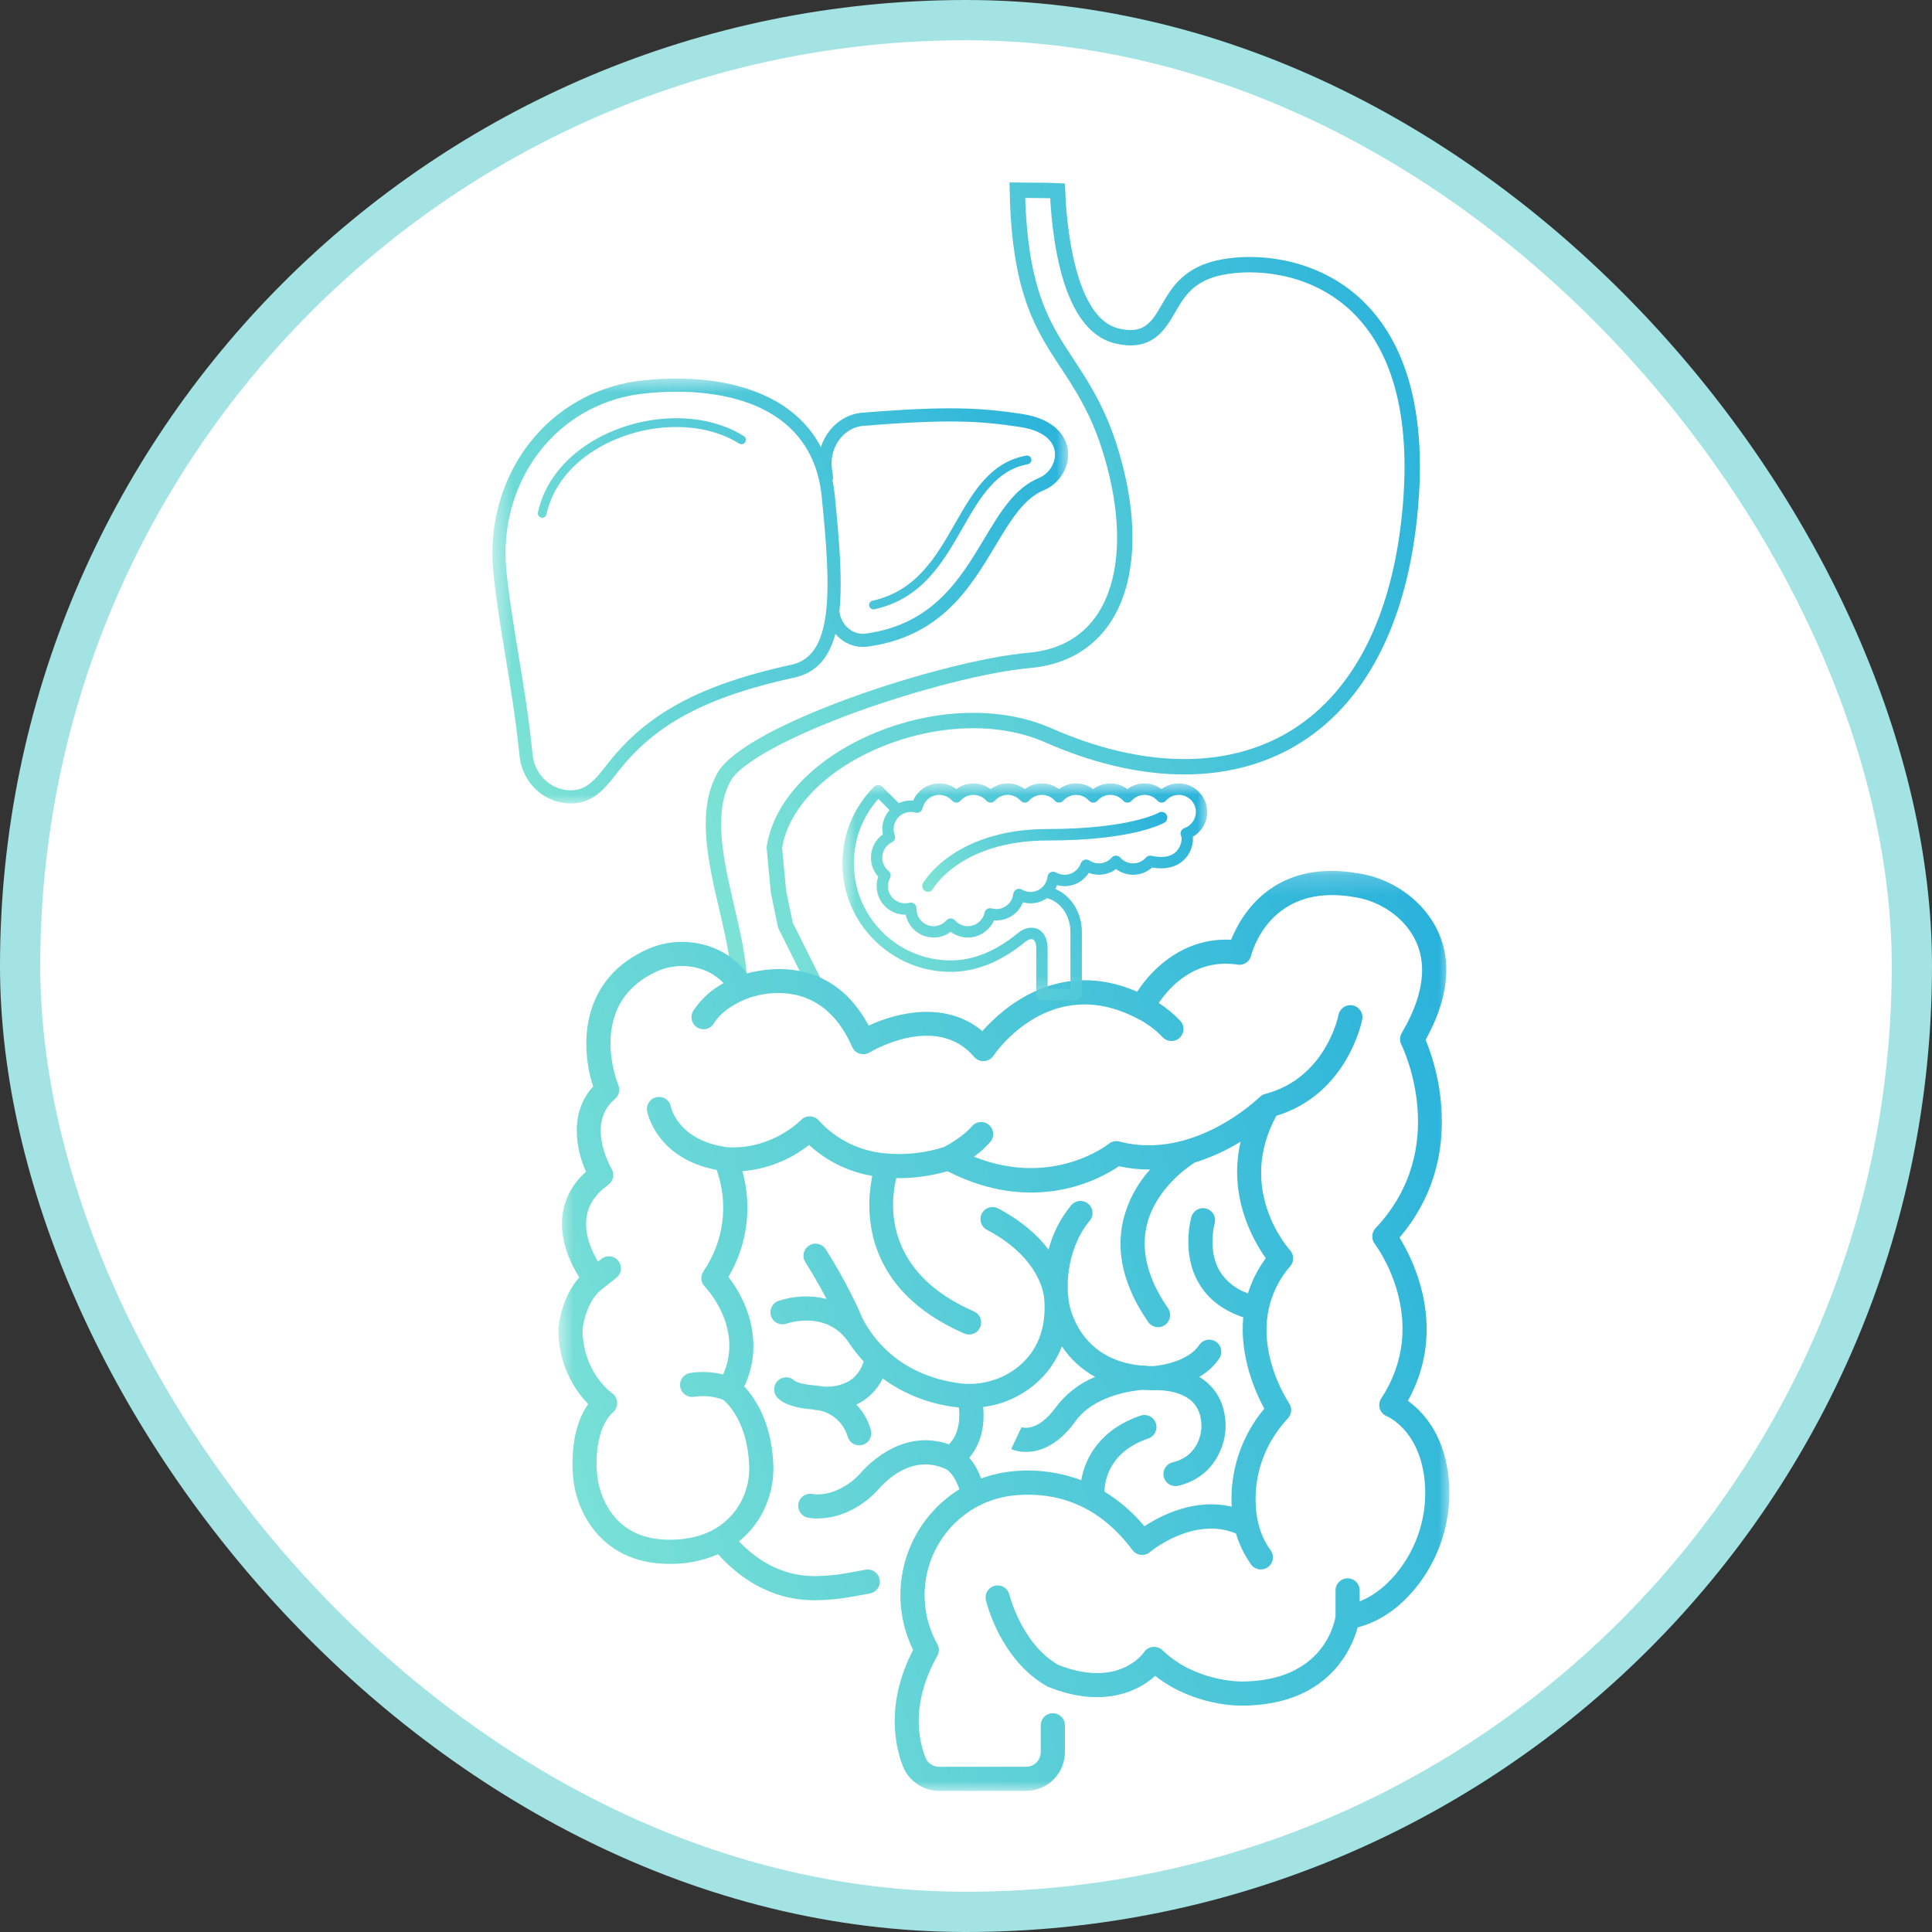
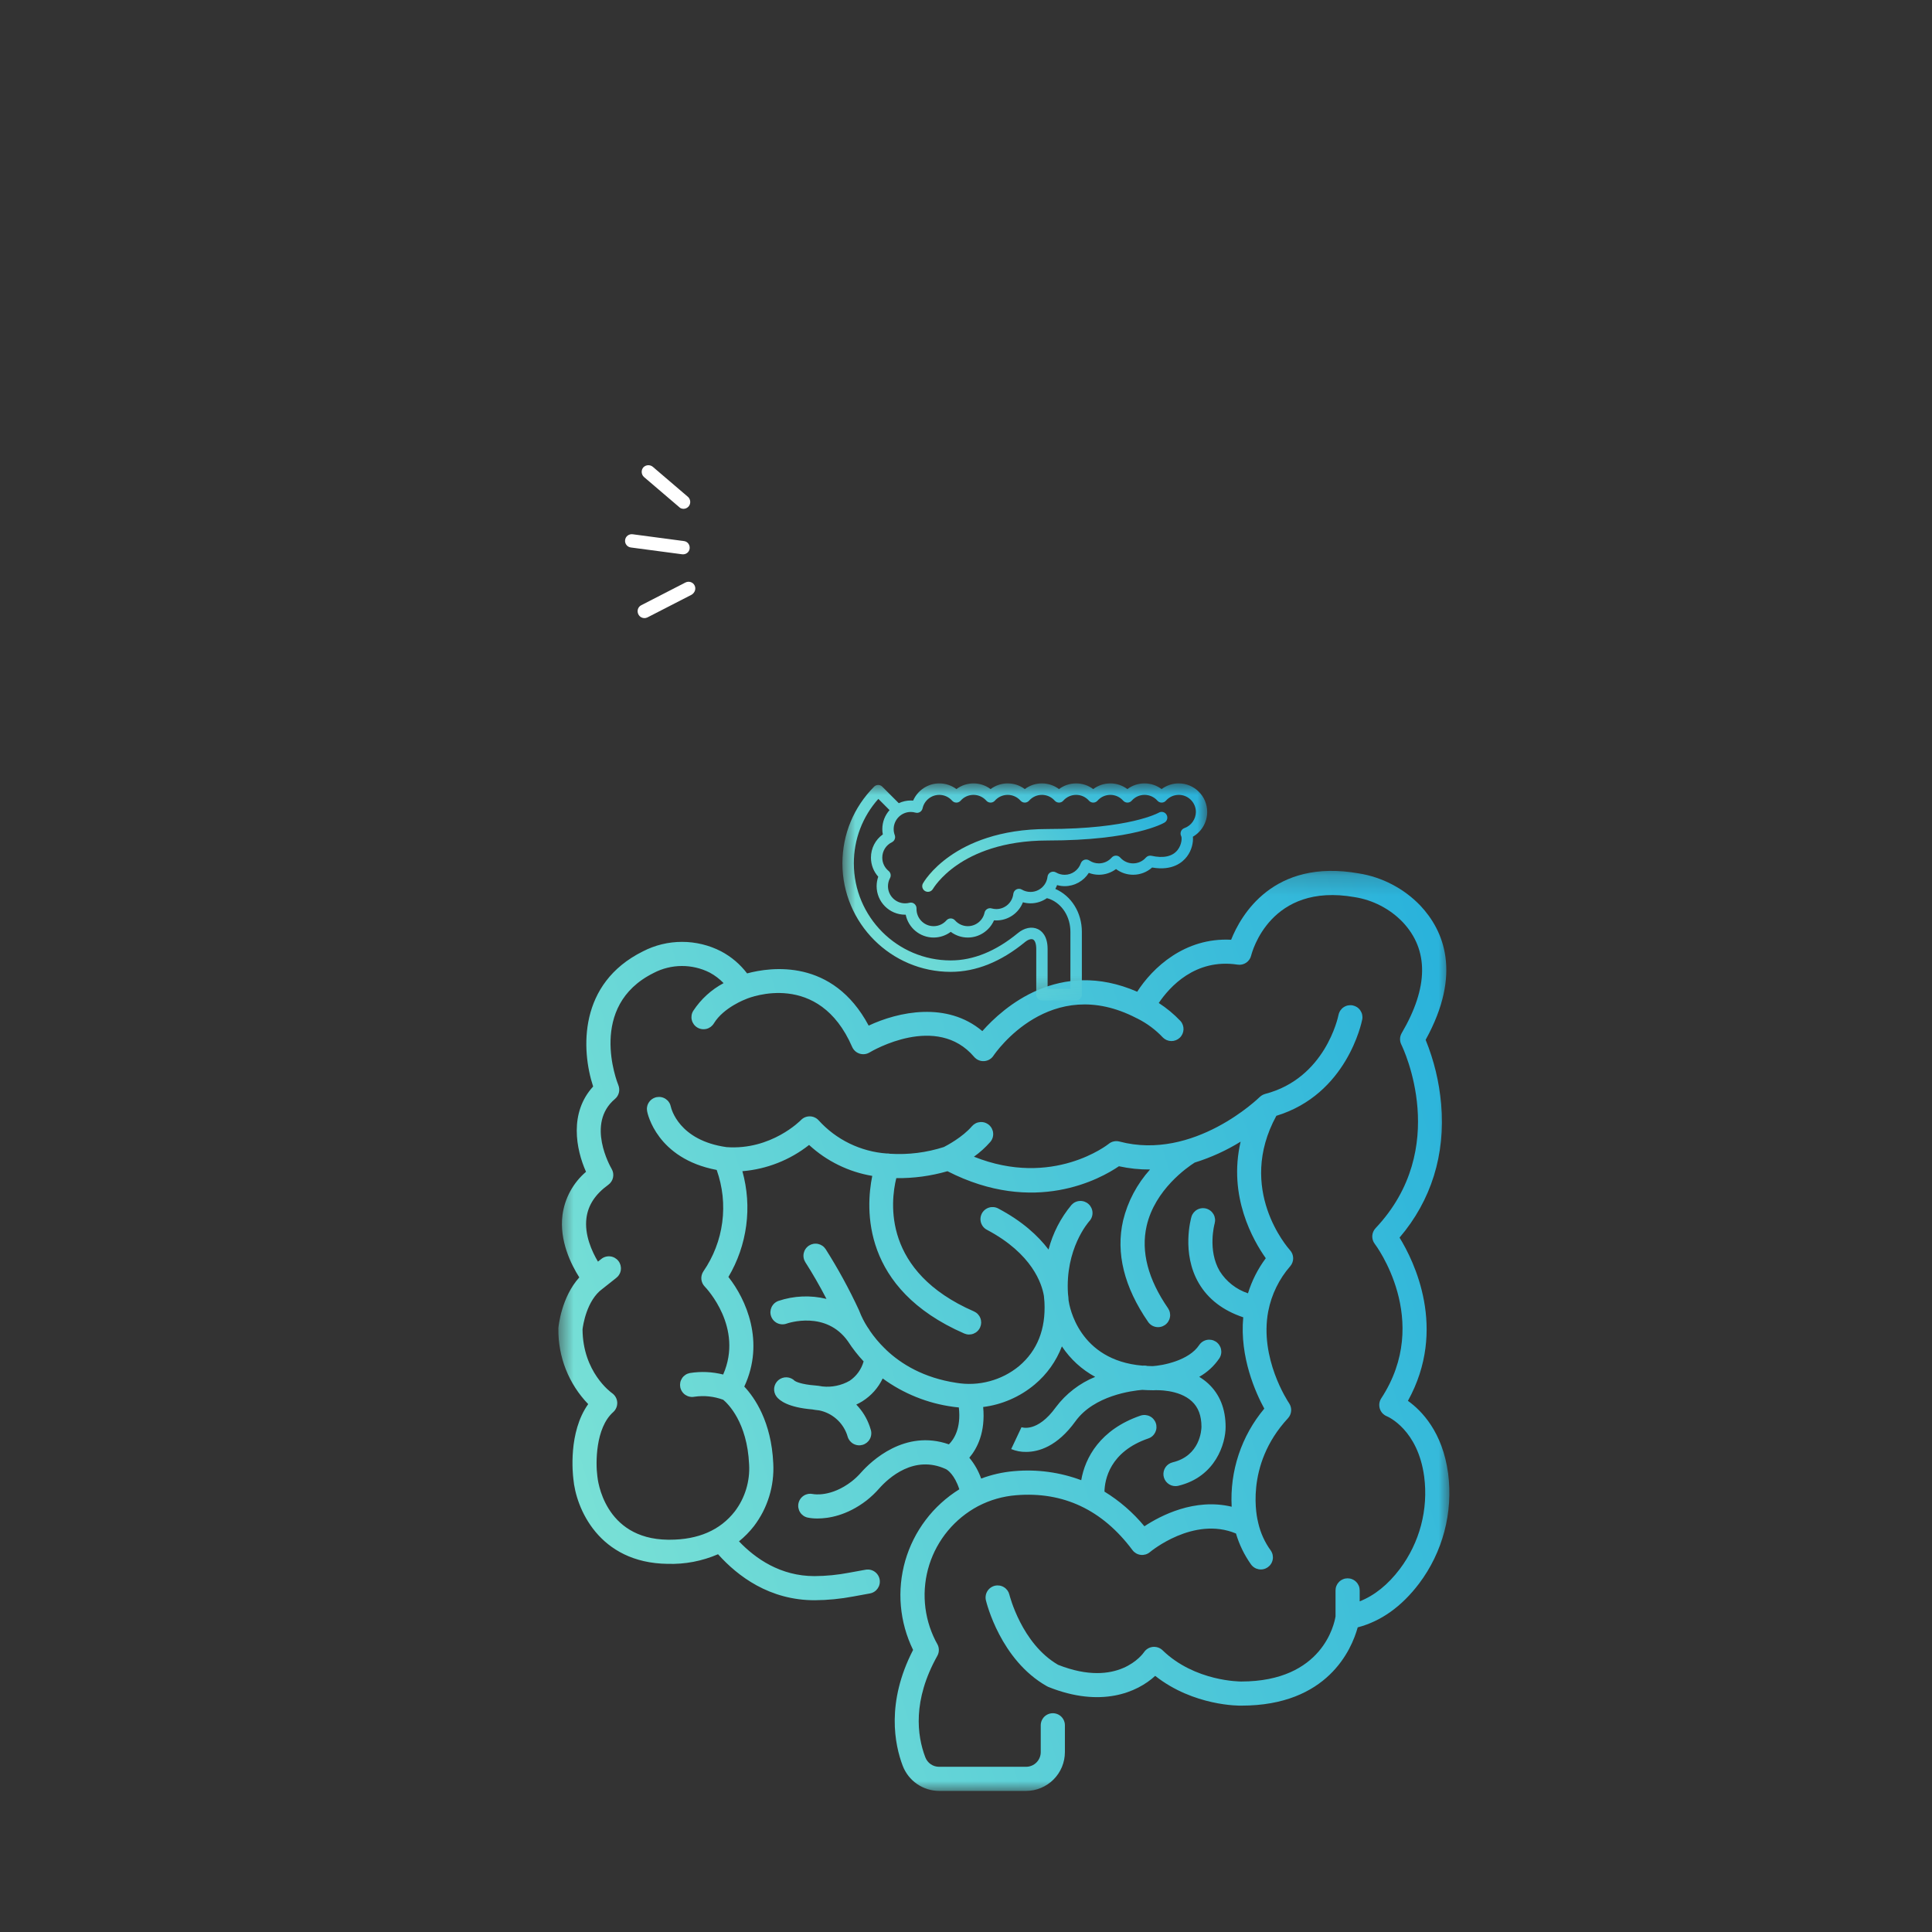
<svg xmlns="http://www.w3.org/2000/svg" width="96" height="96" viewBox="0 0 96 96" fill="none">
  <rect x="0" y="0" width="96" height="96" fill="#333333" stroke="none" />
-   <rect x="1" y="1" width="94" height="94" rx="47" fill="white" stroke="#A3E3E3" stroke-width="2" />
-   <path d="M36.5 23L47 28L46 30L36 31.5L36.5 23Z" fill="white" />
  <path d="M33.817 25.249C33.951 25.314 34.111 25.285 34.219 25.163C34.335 25.025 34.321 24.814 34.187 24.691L32.437 23.195C32.299 23.079 32.088 23.093 31.964 23.227C31.848 23.365 31.862 23.576 31.996 23.7L33.746 25.195C33.774 25.218 33.794 25.238 33.817 25.249Z" fill="white" />
  <path d="M34.268 27.258C34.29 27.073 34.167 26.907 33.983 26.885L31.435 26.547C31.251 26.525 31.084 26.648 31.062 26.832C31.041 26.977 31.12 27.113 31.246 27.174C31.277 27.189 31.313 27.197 31.348 27.204L33.896 27.542C34.08 27.564 34.247 27.442 34.268 27.258Z" fill="white" />
  <path d="M34.513 29.089C34.429 28.922 34.225 28.861 34.058 28.945L31.864 30.073C31.697 30.156 31.637 30.36 31.72 30.527C31.756 30.593 31.808 30.648 31.871 30.678C31.965 30.724 32.07 30.727 32.171 30.679L34.365 29.552C34.532 29.448 34.596 29.256 34.513 29.089Z" fill="white" />
  <mask id="mask0_13858_5377" style="mask-type:luminance" maskUnits="userSpaceOnUse" x="24" y="18" width="30" height="22">
-     <path d="M24.465 18.664H53.11V39.99H24.465V18.664Z" fill="white" />
-   </mask>
+     </mask>
  <g mask="url(#mask0_13858_5377)">
-     <path d="M41.391 23.689C41.398 23.749 41.389 23.806 41.366 23.858C41.414 24.091 41.45 24.334 41.476 24.587H41.477V24.587C41.477 24.595 41.478 24.603 41.479 24.61C41.704 26.845 41.87 28.839 41.709 30.379L41.711 30.392L41.713 30.403C41.759 30.747 41.93 31.04 42.169 31.235C42.403 31.426 42.701 31.524 43.011 31.485L43.019 31.483C46.354 31.03 47.719 28.753 48.895 26.791C49.697 25.452 50.417 24.25 51.618 23.752C51.925 23.625 52.167 23.383 52.303 23.097C52.398 22.898 52.44 22.678 52.415 22.463C52.391 22.25 52.3 22.039 52.13 21.853C51.863 21.561 51.4 21.324 50.691 21.218C49.729 21.074 48.863 20.969 47.699 20.948C46.529 20.925 45.04 20.985 42.828 21.167C42.616 21.194 42.419 21.263 42.242 21.365C42.051 21.475 41.882 21.623 41.743 21.796C41.584 21.995 41.464 22.231 41.393 22.49L41.392 22.489V22.49C41.324 22.739 41.303 23.008 41.339 23.285C41.342 23.306 41.349 23.362 41.364 23.477L41.365 23.486C41.383 23.629 41.389 23.671 41.391 23.689ZM40.791 22.214C40.888 21.91 41.039 21.629 41.234 21.386C41.423 21.149 41.654 20.947 41.917 20.796C42.169 20.651 42.451 20.553 42.755 20.515L42.767 20.514C44.992 20.331 46.504 20.271 47.709 20.294C48.922 20.317 49.808 20.423 50.785 20.57C51.658 20.701 52.248 21.015 52.611 21.412C52.882 21.708 53.026 22.046 53.065 22.388C53.104 22.728 53.04 23.07 52.895 23.376C52.692 23.804 52.328 24.166 51.869 24.357C50.866 24.773 50.198 25.886 49.456 27.126C48.204 29.214 46.752 31.636 43.106 32.131L43.094 32.133C42.599 32.196 42.126 32.043 41.757 31.743C41.668 31.67 41.585 31.588 41.51 31.499C41.197 32.659 40.576 33.429 39.468 33.67C36.99 34.208 35.186 34.869 33.794 35.67C32.414 36.464 31.434 37.399 30.596 38.49L30.596 38.491L30.596 38.491C30.354 38.807 30.098 39.126 29.787 39.386C29.456 39.662 29.073 39.862 28.6 39.91H28.599C27.902 39.981 27.24 39.751 26.736 39.323C26.235 38.898 25.888 38.276 25.815 37.557C25.631 35.737 25.363 34.111 25.107 32.563C24.874 31.153 24.652 29.807 24.512 28.424C24.496 28.262 24.484 28.1 24.477 27.939C24.469 27.769 24.465 27.614 24.465 27.472C24.464 27.455 24.465 27.439 24.467 27.422C24.487 25.213 25.273 23.173 26.622 21.639C27.942 20.137 29.8 19.118 32.002 18.895V18.894H32.003C32.008 18.893 32.013 18.893 32.019 18.893C34.214 18.672 36.432 18.879 38.172 19.735C39.286 20.283 40.201 21.09 40.791 22.214ZM29.369 38.884C29.628 38.668 29.858 38.38 30.08 38.092L30.08 38.092C30.968 36.936 32.007 35.945 33.47 35.103C34.922 34.268 36.786 33.581 39.33 33.029C40.38 32.802 40.864 31.874 41.038 30.48C41.226 28.975 41.059 26.954 40.829 24.676C40.828 24.671 40.827 24.666 40.827 24.662V24.661H40.827L40.827 24.657V24.656C40.606 22.479 39.471 21.102 37.886 20.321C36.264 19.523 34.17 19.334 32.082 19.544L32.072 19.544L32.071 19.545V19.544H32.07L32.068 19.545C30.04 19.75 28.329 20.689 27.113 22.072C25.863 23.494 25.135 25.387 25.119 27.44C25.12 27.447 25.12 27.455 25.12 27.462C25.12 27.625 25.123 27.775 25.129 27.91C25.137 28.06 25.147 28.21 25.162 28.359C25.3 29.716 25.52 31.055 25.752 32.459C26.007 34.006 26.276 35.631 26.462 37.466C26.465 37.483 26.467 37.499 26.468 37.516C26.527 38.048 26.786 38.508 27.158 38.824C27.526 39.136 28.005 39.306 28.512 39.262C28.527 39.259 28.542 39.257 28.558 39.257C28.873 39.22 29.137 39.078 29.369 38.884ZM50.995 22.638C51.113 22.616 51.226 22.695 51.247 22.814C51.269 22.932 51.19 23.046 51.072 23.067C49.48 23.357 48.68 24.754 47.833 26.233C46.855 27.942 45.817 29.755 43.45 30.275C43.333 30.3 43.217 30.225 43.191 30.108C43.166 29.989 43.241 29.873 43.358 29.848C45.535 29.37 46.523 27.644 47.454 26.016C48.353 24.447 49.201 22.965 50.995 22.638ZM27.156 25.555C27.131 25.673 27.016 25.748 26.897 25.723C26.78 25.698 26.705 25.583 26.73 25.464C26.851 24.9 27.07 24.378 27.365 23.905C28.113 22.708 29.353 21.813 30.755 21.295C32.152 20.779 33.715 20.636 35.115 20.937C35.777 21.08 36.404 21.321 36.96 21.669C37.062 21.733 37.094 21.868 37.03 21.97C36.966 22.072 36.831 22.104 36.73 22.04C36.216 21.719 35.638 21.496 35.025 21.364C33.704 21.081 32.228 21.217 30.905 21.706C29.589 22.192 28.429 23.025 27.736 24.135C27.466 24.568 27.266 25.042 27.156 25.555Z" fill="url(#paint0_linear_13858_5377)" />
-   </g>
+     </g>
  <mask id="mask1_13858_5377" style="mask-type:luminance" maskUnits="userSpaceOnUse" x="29" y="8" width="45" height="44">
    <path d="M29.067 8L73.847 8V51.718H29.067V8Z" fill="white" />
  </mask>
  <g mask="url(#mask1_13858_5377)">
-     <path d="M50.55 9.45C51.662 9.453 52.245 9.467 52.549 9.483C52.556 9.664 52.567 9.909 52.588 10.199C52.633 10.831 52.721 11.683 52.893 12.56C53.064 13.432 53.322 14.349 53.718 15.1C54.11 15.844 54.673 16.487 55.478 16.689C56.207 16.87 56.753 16.785 57.188 16.463C57.583 16.17 57.84 15.706 58.073 15.306C58.321 14.88 58.573 14.46 58.964 14.101C59.347 13.748 59.881 13.438 60.707 13.278C62.408 12.949 65.036 13.182 67.081 14.894C69.107 16.59 70.645 19.812 70.039 25.64C69.434 31.467 67.118 35.13 63.925 36.873C60.724 38.62 56.538 38.497 52.078 36.532H52.077C49.502 35.405 46.309 35.67 43.682 36.743C41.07 37.81 38.884 39.735 38.485 42.058L38.477 42.106L38.481 42.157L38.68 44.29L38.682 44.312L38.687 44.332L39.02 45.932L39.03 45.98L39.053 46.024L40.376 48.671H38.06L37.994 48.695L36.732 49.175C36.739 48.974 36.739 48.771 36.727 48.565C36.668 47.492 36.386 46.291 36.109 45.101C35.829 43.895 35.551 42.692 35.472 41.562C35.392 40.433 35.514 39.42 35.994 38.579C36.127 38.347 36.383 38.075 36.77 37.773C37.154 37.476 37.644 37.166 38.22 36.852C39.371 36.226 40.835 35.598 42.401 35.028C45.54 33.888 49.033 33 51.153 32.812C52.306 32.71 53.254 32.322 53.992 31.697C54.728 31.073 55.234 30.231 55.537 29.255C56.102 27.433 55.968 25.111 55.274 22.708L55.128 22.226C54.307 19.642 53.117 18.34 52.218 16.779C51.345 15.265 50.628 13.355 50.55 9.45Z" fill="white" stroke="url(#paint1_linear_13858_5377)" stroke-width="0.764" />
-   </g>
+     </g>
  <mask id="mask2_13858_5377" style="mask-type:luminance" maskUnits="userSpaceOnUse" x="27" y="43" width="46" height="47">
    <path d="M27.663 43.19H72.13V89.001H27.663V43.19Z" fill="white" />
  </mask>
  <g mask="url(#mask2_13858_5377)">
    <path d="M27.746 66.022C27.741 66.368 27.769 66.711 27.832 67.05C27.894 67.39 27.988 67.721 28.115 68.042C28.242 68.363 28.399 68.669 28.586 68.96C28.773 69.251 28.987 69.52 29.227 69.769C28.23 71.168 28.459 73.243 28.489 73.476C28.614 74.93 29.747 77.662 33.172 77.707C34.043 77.733 34.879 77.573 35.679 77.229C36.663 78.328 38.241 79.515 40.481 79.515C41.127 79.511 41.768 79.448 42.402 79.328L43.223 79.178C43.262 79.171 43.3 79.16 43.337 79.146C43.374 79.132 43.408 79.114 43.442 79.093C43.475 79.072 43.506 79.047 43.535 79.02C43.563 78.992 43.589 78.962 43.611 78.93C43.634 78.897 43.653 78.863 43.669 78.827C43.684 78.791 43.697 78.753 43.705 78.715C43.714 78.676 43.718 78.637 43.718 78.597C43.719 78.558 43.716 78.519 43.709 78.48C43.702 78.441 43.691 78.403 43.676 78.366C43.661 78.329 43.644 78.295 43.622 78.262C43.601 78.228 43.576 78.198 43.548 78.17C43.521 78.141 43.49 78.116 43.458 78.094C43.425 78.071 43.391 78.052 43.355 78.037C43.318 78.021 43.28 78.009 43.242 78.001C43.203 77.993 43.164 77.989 43.124 77.989C43.085 77.988 43.046 77.991 43.007 77.999L42.186 78.148C41.618 78.257 41.046 78.313 40.468 78.316C38.783 78.316 37.54 77.449 36.72 76.589C36.997 76.365 37.244 76.113 37.463 75.833C37.631 75.611 37.779 75.377 37.907 75.13C38.033 74.882 38.138 74.626 38.22 74.359C38.302 74.094 38.36 73.823 38.394 73.546C38.428 73.27 38.438 72.993 38.423 72.715C38.33 70.641 37.497 69.445 36.983 68.898C38.021 66.676 37.07 64.556 36.194 63.451C36.427 63.059 36.617 62.648 36.766 62.218C36.915 61.787 37.019 61.346 37.079 60.895C37.139 60.443 37.153 59.99 37.121 59.536C37.088 59.081 37.011 58.635 36.889 58.196C37.494 58.146 38.078 58.01 38.642 57.788C39.206 57.566 39.727 57.267 40.203 56.892C40.641 57.296 41.127 57.628 41.661 57.889C42.195 58.151 42.756 58.331 43.342 58.43C43.009 60.063 42.809 64.037 47.916 66.263C47.952 66.278 47.99 66.29 48.028 66.298C48.066 66.307 48.105 66.311 48.145 66.312C48.184 66.312 48.223 66.309 48.261 66.302C48.3 66.295 48.338 66.284 48.374 66.27C48.41 66.255 48.446 66.237 48.479 66.216C48.512 66.195 48.542 66.171 48.57 66.143C48.599 66.116 48.624 66.086 48.646 66.054C48.669 66.022 48.688 65.988 48.703 65.952C48.719 65.916 48.731 65.879 48.74 65.841C48.748 65.802 48.753 65.763 48.754 65.724C48.754 65.685 48.751 65.646 48.744 65.608C48.737 65.569 48.727 65.531 48.713 65.495C48.698 65.458 48.681 65.423 48.66 65.39C48.639 65.357 48.614 65.326 48.588 65.298C48.56 65.27 48.531 65.244 48.499 65.222C48.466 65.199 48.432 65.18 48.397 65.164C43.855 63.186 44.244 59.733 44.536 58.541C45.401 58.551 46.248 58.436 47.079 58.197C51.404 60.409 54.685 58.573 55.599 57.95C56.108 58.062 56.624 58.116 57.145 58.112C56.821 58.472 56.546 58.866 56.319 59.294C56.092 59.722 55.922 60.172 55.807 60.643C55.436 62.257 55.855 63.955 57.053 65.69C57.075 65.722 57.1 65.751 57.129 65.778C57.157 65.805 57.188 65.83 57.221 65.851C57.254 65.872 57.288 65.89 57.325 65.904C57.361 65.918 57.399 65.929 57.438 65.936C57.476 65.943 57.515 65.946 57.554 65.945C57.593 65.945 57.632 65.94 57.67 65.932C57.709 65.923 57.746 65.912 57.782 65.896C57.818 65.88 57.852 65.861 57.885 65.839C57.916 65.817 57.947 65.792 57.974 65.763C58.001 65.736 58.025 65.705 58.047 65.672C58.068 65.639 58.086 65.605 58.101 65.568C58.115 65.532 58.126 65.495 58.133 65.456C58.141 65.418 58.144 65.379 58.144 65.34C58.143 65.301 58.139 65.262 58.131 65.224C58.123 65.185 58.111 65.148 58.096 65.112C58.081 65.076 58.062 65.041 58.041 65.009C57.045 63.567 56.686 62.191 56.975 60.92C57.387 59.107 59.007 57.994 59.363 57.768C60.168 57.518 60.929 57.171 61.646 56.729C61.011 59.448 62.274 61.644 62.896 62.52C62.502 63.051 62.207 63.633 62.011 64.264C61.72 64.167 61.454 64.024 61.213 63.835C60.972 63.646 60.77 63.422 60.607 63.163C59.994 62.121 60.347 60.823 60.355 60.796C60.365 60.759 60.372 60.72 60.375 60.681C60.379 60.642 60.378 60.603 60.374 60.564C60.369 60.525 60.361 60.487 60.349 60.449C60.337 60.412 60.322 60.376 60.303 60.342C60.283 60.307 60.261 60.275 60.236 60.245C60.211 60.215 60.182 60.188 60.152 60.164C60.121 60.139 60.088 60.118 60.053 60.1C60.018 60.082 59.982 60.067 59.944 60.056C59.906 60.045 59.868 60.038 59.829 60.035C59.79 60.031 59.751 60.032 59.711 60.036C59.673 60.04 59.634 60.049 59.597 60.06C59.559 60.072 59.524 60.087 59.489 60.106C59.454 60.125 59.422 60.147 59.392 60.173C59.362 60.198 59.335 60.226 59.31 60.256C59.285 60.287 59.264 60.32 59.245 60.354C59.227 60.389 59.213 60.425 59.202 60.463C59.181 60.535 58.691 62.261 59.566 63.759C60.029 64.552 60.772 65.12 61.776 65.456C61.591 67.442 62.401 69.222 62.822 69.994C62.54 70.331 62.292 70.691 62.077 71.075C61.863 71.459 61.686 71.86 61.548 72.277C61.409 72.694 61.311 73.121 61.252 73.556C61.194 73.992 61.177 74.429 61.201 74.868C59.362 74.428 57.674 75.306 56.865 75.84C56.299 75.157 55.636 74.582 54.88 74.117C54.894 73.528 55.14 72.133 57.065 71.474C57.102 71.461 57.137 71.445 57.171 71.425C57.205 71.405 57.236 71.382 57.265 71.356C57.294 71.329 57.321 71.301 57.344 71.27C57.368 71.238 57.388 71.205 57.405 71.17C57.422 71.135 57.435 71.098 57.445 71.061C57.455 71.023 57.462 70.984 57.464 70.945C57.466 70.906 57.464 70.867 57.459 70.829C57.454 70.79 57.445 70.752 57.432 70.715C57.42 70.678 57.403 70.643 57.384 70.609C57.364 70.575 57.341 70.543 57.316 70.514C57.29 70.484 57.261 70.458 57.231 70.434C57.199 70.41 57.166 70.389 57.131 70.372C57.097 70.355 57.06 70.341 57.022 70.331C56.984 70.321 56.946 70.314 56.907 70.311C56.868 70.308 56.829 70.31 56.79 70.315C56.751 70.319 56.713 70.328 56.676 70.34C54.664 71.029 53.915 72.438 53.726 73.55C53.194 73.351 52.647 73.214 52.084 73.138C51.522 73.062 50.957 73.05 50.392 73.1C49.828 73.148 49.282 73.271 48.753 73.469C48.619 73.089 48.423 72.744 48.165 72.434C48.561 71.966 48.971 71.165 48.853 69.913C49.325 69.854 49.78 69.728 50.216 69.537C50.653 69.346 51.053 69.097 51.418 68.791C51.719 68.539 51.984 68.252 52.212 67.932C52.44 67.612 52.624 67.268 52.765 66.901C53.193 67.54 53.744 68.046 54.42 68.416C54.031 68.574 53.672 68.781 53.34 69.037C53.008 69.293 52.716 69.588 52.465 69.923C51.538 71.208 50.774 70.925 50.742 70.912L50.757 70.919L50.246 72.003C50.483 72.102 50.73 72.149 50.987 72.144C51.607 72.144 52.532 71.879 53.438 70.623C54.363 69.339 56.258 69.103 56.761 69.062C56.932 69.073 57.107 69.081 57.29 69.081C57.3 69.081 57.309 69.081 57.319 69.081L57.346 69.08C57.458 69.074 58.577 69.03 59.223 69.631C59.544 69.929 59.7 70.346 59.7 70.901C59.697 71.046 59.639 72.333 58.27 72.662C58.198 72.679 58.132 72.709 58.071 72.75C58.01 72.791 57.959 72.842 57.917 72.902C57.875 72.962 57.845 73.028 57.827 73.099C57.809 73.17 57.805 73.242 57.813 73.316C57.822 73.388 57.843 73.457 57.877 73.522C57.911 73.588 57.956 73.645 58.011 73.693C58.066 73.742 58.128 73.779 58.196 73.806C58.265 73.831 58.336 73.845 58.409 73.844C58.457 73.845 58.504 73.839 58.55 73.828C60.408 73.381 60.9 71.72 60.9 70.905C60.9 70.004 60.608 69.278 60.034 68.747C59.897 68.621 59.749 68.511 59.589 68.415C59.995 68.185 60.329 67.877 60.591 67.491C60.612 67.458 60.63 67.423 60.644 67.387C60.659 67.35 60.669 67.313 60.676 67.275C60.683 67.237 60.687 67.197 60.686 67.158C60.685 67.12 60.681 67.081 60.673 67.043C60.665 67.005 60.653 66.967 60.637 66.931C60.622 66.896 60.603 66.862 60.581 66.829C60.559 66.797 60.534 66.767 60.506 66.74C60.479 66.712 60.448 66.688 60.416 66.666C60.383 66.645 60.349 66.627 60.312 66.612C60.276 66.597 60.238 66.586 60.2 66.579C60.162 66.572 60.123 66.568 60.084 66.568C60.044 66.568 60.006 66.572 59.967 66.58C59.929 66.587 59.892 66.599 59.856 66.614C59.82 66.629 59.785 66.647 59.753 66.669C59.72 66.691 59.69 66.715 59.662 66.743C59.635 66.77 59.61 66.8 59.588 66.833C59.076 67.612 57.763 67.853 57.278 67.882H57.272C57.184 67.882 57.098 67.878 57.013 67.874C56.961 67.86 56.908 67.853 56.854 67.854C56.844 67.854 56.813 67.856 56.767 67.858C53.606 67.59 53.139 64.92 53.097 64.615C53.093 64.509 53.084 64.404 53.068 64.3C52.919 62.058 54.077 60.737 54.13 60.677C54.157 60.648 54.18 60.617 54.2 60.584C54.221 60.549 54.238 60.514 54.251 60.477C54.264 60.441 54.274 60.403 54.28 60.363C54.286 60.324 54.288 60.285 54.286 60.246C54.285 60.207 54.278 60.168 54.269 60.13C54.26 60.092 54.246 60.055 54.23 60.019C54.213 59.983 54.193 59.95 54.17 59.918C54.147 59.886 54.12 59.857 54.091 59.831C54.062 59.804 54.03 59.781 53.997 59.76C53.963 59.74 53.927 59.723 53.891 59.71C53.854 59.697 53.816 59.687 53.776 59.681C53.737 59.675 53.698 59.673 53.659 59.675C53.62 59.676 53.581 59.682 53.542 59.692C53.504 59.701 53.468 59.714 53.432 59.731C53.396 59.748 53.362 59.768 53.331 59.791C53.299 59.815 53.27 59.841 53.243 59.87C52.699 60.526 52.318 61.266 52.101 62.09C51.583 61.404 50.796 60.68 49.599 60.048C49.564 60.029 49.528 60.014 49.49 60.003C49.452 59.992 49.414 59.984 49.374 59.98C49.335 59.977 49.296 59.977 49.257 59.981C49.218 59.985 49.179 59.993 49.142 60.005C49.104 60.016 49.068 60.031 49.033 60.05C48.998 60.069 48.966 60.091 48.936 60.116C48.906 60.141 48.878 60.168 48.853 60.199C48.828 60.23 48.806 60.262 48.788 60.297C48.77 60.332 48.755 60.368 48.744 60.406C48.732 60.444 48.725 60.482 48.721 60.522C48.717 60.561 48.717 60.6 48.722 60.639C48.726 60.678 48.733 60.717 48.745 60.754C48.757 60.791 48.772 60.828 48.791 60.862C48.809 60.897 48.831 60.929 48.856 60.96C48.882 60.99 48.909 61.018 48.94 61.042C48.971 61.068 49.003 61.089 49.038 61.107C51.303 62.304 51.773 63.804 51.871 64.393C51.878 64.494 51.886 64.595 51.898 64.699C51.967 66.042 51.544 67.112 50.64 67.877C50.426 68.054 50.194 68.206 49.947 68.334C49.699 68.461 49.441 68.56 49.172 68.632C48.903 68.705 48.629 68.748 48.351 68.761C48.072 68.775 47.796 68.758 47.521 68.712C45.9 68.466 44.786 67.783 44.041 67.081C44.015 67.05 43.986 67.021 43.955 66.996C43.681 66.728 43.436 66.435 43.219 66.119C43.212 66.105 43.207 66.091 43.198 66.078C43.166 66.028 43.132 65.981 43.099 65.934C42.941 65.688 42.809 65.428 42.703 65.154C42.696 65.134 42.688 65.114 42.678 65.094C42.194 64.049 41.642 63.04 41.025 62.067C41.003 62.034 40.978 62.004 40.951 61.976C40.924 61.948 40.894 61.923 40.862 61.901C40.829 61.879 40.795 61.861 40.76 61.845C40.724 61.83 40.686 61.818 40.648 61.81C40.61 61.802 40.571 61.797 40.532 61.797C40.493 61.796 40.454 61.8 40.416 61.806C40.377 61.813 40.34 61.824 40.303 61.838C40.267 61.853 40.233 61.87 40.2 61.891C40.166 61.913 40.136 61.937 40.108 61.964C40.079 61.991 40.054 62.02 40.032 62.052C40.01 62.085 39.99 62.118 39.974 62.154C39.959 62.19 39.946 62.227 39.938 62.264C39.929 62.303 39.925 62.342 39.923 62.381C39.922 62.42 39.925 62.458 39.932 62.497C39.938 62.536 39.949 62.573 39.962 62.609C39.977 62.646 39.994 62.681 40.014 62.714C40.374 63.275 40.727 63.887 41.067 64.542C40.672 64.445 40.272 64.405 39.866 64.422C39.46 64.439 39.065 64.512 38.679 64.642C38.642 64.655 38.607 64.671 38.573 64.692C38.539 64.712 38.507 64.736 38.478 64.762C38.449 64.788 38.423 64.817 38.4 64.849C38.376 64.881 38.356 64.915 38.339 64.95C38.322 64.986 38.309 65.022 38.299 65.06C38.29 65.099 38.284 65.138 38.282 65.177C38.28 65.216 38.282 65.255 38.288 65.294C38.294 65.333 38.303 65.371 38.317 65.408C38.33 65.445 38.347 65.481 38.367 65.514C38.387 65.548 38.411 65.58 38.438 65.609C38.464 65.638 38.493 65.665 38.525 65.687C38.556 65.711 38.59 65.731 38.625 65.748C38.661 65.765 38.698 65.778 38.736 65.787C38.775 65.797 38.813 65.802 38.853 65.805C38.892 65.806 38.931 65.805 38.97 65.799C39.009 65.793 39.047 65.784 39.084 65.77C39.165 65.742 41.044 65.108 42.136 66.653C42.366 67.008 42.624 67.339 42.913 67.648C42.857 67.844 42.77 68.025 42.651 68.191C42.531 68.356 42.387 68.496 42.218 68.61C42.012 68.728 41.794 68.81 41.562 68.858C41.331 68.906 41.098 68.918 40.863 68.892C40.744 68.869 40.625 68.852 40.504 68.843C39.799 68.789 39.542 68.648 39.494 68.617C39.441 68.563 39.38 68.52 39.31 68.49C39.24 68.458 39.168 68.441 39.091 68.438C39.015 68.434 38.941 68.445 38.87 68.47C38.797 68.495 38.733 68.532 38.674 68.581C38.617 68.631 38.57 68.689 38.534 68.757C38.499 68.824 38.477 68.895 38.468 68.971C38.46 69.047 38.466 69.121 38.486 69.194C38.506 69.268 38.539 69.335 38.584 69.396C38.732 69.593 39.162 69.935 40.37 70.034C40.43 70.046 40.545 70.066 40.702 70.081C40.858 70.112 41.008 70.163 41.151 70.233C41.294 70.303 41.426 70.39 41.546 70.494C41.667 70.598 41.773 70.715 41.863 70.846C41.954 70.977 42.026 71.118 42.081 71.267C42.094 71.308 42.108 71.35 42.121 71.393C42.132 71.43 42.147 71.466 42.166 71.501C42.184 71.535 42.206 71.567 42.23 71.598C42.255 71.628 42.283 71.655 42.313 71.68C42.343 71.705 42.376 71.727 42.41 71.745C42.444 71.764 42.48 71.779 42.518 71.79C42.555 71.802 42.593 71.809 42.632 71.814C42.671 71.818 42.71 71.819 42.749 71.815C42.788 71.811 42.826 71.804 42.864 71.793C42.901 71.782 42.937 71.768 42.972 71.749C43.007 71.731 43.039 71.71 43.07 71.686C43.1 71.661 43.128 71.634 43.154 71.604C43.179 71.574 43.2 71.542 43.219 71.508C43.239 71.474 43.254 71.438 43.266 71.401C43.278 71.364 43.286 71.326 43.29 71.286C43.295 71.248 43.296 71.209 43.293 71.17C43.29 71.131 43.283 71.093 43.272 71.055C43.254 70.994 43.235 70.933 43.215 70.875C43.072 70.465 42.85 70.104 42.548 69.792C42.653 69.743 42.756 69.689 42.854 69.627C43.297 69.345 43.633 68.967 43.861 68.495C44.373 68.87 44.925 69.176 45.514 69.414C46.102 69.652 46.712 69.814 47.341 69.9C47.442 69.916 47.543 69.925 47.644 69.935C47.764 70.976 47.395 71.528 47.15 71.769C44.957 70.999 43.276 72.619 42.795 73.159C42.652 73.323 42.493 73.474 42.322 73.609C41.294 74.401 40.447 74.248 40.397 74.238C40.359 74.23 40.32 74.225 40.281 74.224C40.241 74.223 40.202 74.225 40.163 74.231C40.124 74.238 40.087 74.248 40.05 74.262C40.013 74.276 39.978 74.294 39.944 74.315C39.911 74.335 39.88 74.359 39.851 74.387C39.822 74.414 39.797 74.443 39.774 74.475C39.751 74.508 39.731 74.541 39.715 74.578C39.699 74.613 39.687 74.651 39.678 74.689C39.669 74.727 39.664 74.766 39.663 74.805C39.662 74.845 39.664 74.884 39.671 74.923C39.678 74.961 39.688 74.999 39.702 75.036C39.715 75.073 39.733 75.108 39.754 75.141C39.775 75.175 39.799 75.206 39.826 75.235C39.853 75.263 39.883 75.289 39.915 75.312C39.947 75.335 39.981 75.354 40.017 75.37C40.053 75.386 40.09 75.398 40.129 75.407C40.291 75.44 40.455 75.455 40.62 75.453C41.158 75.453 42.074 75.315 43.055 74.56C43.286 74.378 43.498 74.177 43.692 73.955C44.162 73.427 45.426 72.278 46.994 72.996C47.014 73.005 47.005 73.003 47.015 73.006C47.082 73.043 47.431 73.271 47.668 74.002C47.507 74.102 47.35 74.21 47.199 74.324C47.047 74.439 46.902 74.56 46.761 74.688C46.621 74.816 46.486 74.95 46.358 75.09C46.23 75.23 46.109 75.376 45.995 75.528C45.88 75.679 45.773 75.835 45.673 75.996C45.572 76.157 45.48 76.323 45.395 76.493C45.31 76.662 45.233 76.836 45.164 77.012C45.095 77.189 45.034 77.369 44.981 77.551C44.929 77.734 44.885 77.918 44.85 78.104C44.814 78.291 44.787 78.479 44.769 78.668C44.751 78.856 44.741 79.045 44.74 79.235C44.739 79.425 44.747 79.615 44.764 79.804C44.781 79.993 44.806 80.18 44.84 80.367C44.874 80.554 44.916 80.739 44.967 80.921C45.018 81.105 45.077 81.285 45.145 81.462C45.212 81.639 45.288 81.813 45.371 81.984C44.02 84.603 44.46 86.703 44.856 87.742C44.89 87.833 44.932 87.92 44.98 88.005C45.028 88.09 45.082 88.17 45.142 88.247C45.203 88.323 45.268 88.395 45.339 88.462C45.41 88.528 45.486 88.59 45.566 88.645C45.647 88.701 45.73 88.75 45.818 88.792C45.905 88.835 45.996 88.871 46.089 88.9C46.182 88.93 46.276 88.952 46.372 88.966C46.469 88.982 46.566 88.989 46.664 88.99H50.983C51.11 88.99 51.236 88.977 51.359 88.953C51.484 88.928 51.605 88.891 51.722 88.842C51.839 88.794 51.95 88.735 52.055 88.664C52.161 88.594 52.259 88.514 52.348 88.424C52.438 88.334 52.518 88.237 52.588 88.132C52.659 88.026 52.718 87.915 52.767 87.799C52.815 87.681 52.852 87.561 52.877 87.436C52.902 87.312 52.914 87.187 52.914 87.06V85.729C52.914 85.689 52.911 85.65 52.903 85.611C52.895 85.573 52.884 85.535 52.869 85.499C52.854 85.463 52.835 85.428 52.813 85.395C52.791 85.362 52.767 85.332 52.739 85.304C52.711 85.276 52.681 85.252 52.648 85.23C52.615 85.208 52.581 85.189 52.544 85.175C52.507 85.16 52.47 85.148 52.431 85.141C52.393 85.133 52.354 85.129 52.315 85.129C52.275 85.129 52.236 85.133 52.197 85.141C52.159 85.148 52.121 85.16 52.085 85.175C52.049 85.189 52.014 85.208 51.981 85.23C51.948 85.252 51.918 85.276 51.89 85.304C51.862 85.332 51.837 85.362 51.816 85.395C51.794 85.428 51.775 85.463 51.76 85.499C51.745 85.535 51.733 85.573 51.726 85.611C51.718 85.65 51.714 85.689 51.714 85.729V87.06C51.714 87.108 51.709 87.156 51.7 87.203C51.691 87.25 51.677 87.296 51.658 87.34C51.64 87.384 51.618 87.426 51.591 87.466C51.564 87.506 51.534 87.543 51.5 87.577C51.466 87.611 51.429 87.641 51.389 87.668C51.349 87.695 51.307 87.717 51.263 87.735C51.218 87.754 51.173 87.767 51.125 87.777C51.078 87.786 51.031 87.791 50.983 87.791H46.663C46.589 87.791 46.516 87.78 46.444 87.758C46.373 87.736 46.306 87.704 46.246 87.661C46.184 87.619 46.13 87.568 46.085 87.508C46.039 87.45 46.003 87.385 45.977 87.315C45.567 86.238 45.338 84.49 46.575 82.278C46.627 82.185 46.652 82.085 46.651 81.979C46.65 81.872 46.622 81.773 46.568 81.681C46.563 81.674 46.531 81.617 46.48 81.519C46.407 81.375 46.342 81.227 46.283 81.076C46.224 80.925 46.173 80.772 46.129 80.616C46.086 80.461 46.049 80.303 46.021 80.144C45.992 79.985 45.972 79.824 45.959 79.663C45.946 79.502 45.941 79.341 45.943 79.179C45.946 79.017 45.957 78.856 45.975 78.696C45.993 78.535 46.019 78.375 46.053 78.217C46.087 78.059 46.128 77.903 46.177 77.748C46.226 77.594 46.282 77.443 46.346 77.294C46.409 77.145 46.48 77 46.558 76.858C46.636 76.716 46.72 76.579 46.811 76.445C46.902 76.311 46.999 76.182 47.103 76.058C47.207 75.933 47.316 75.814 47.431 75.701C47.546 75.587 47.667 75.479 47.792 75.377C47.918 75.275 48.048 75.179 48.183 75.089C48.318 75 48.456 74.917 48.599 74.841C48.605 74.839 48.609 74.836 48.614 74.834C49.203 74.529 49.828 74.351 50.489 74.297C52.831 74.104 54.777 75.021 56.271 77.023C56.296 77.056 56.323 77.086 56.354 77.114C56.385 77.14 56.418 77.164 56.453 77.185C56.489 77.205 56.526 77.222 56.565 77.235C56.604 77.248 56.644 77.256 56.685 77.261C56.725 77.266 56.766 77.266 56.807 77.262C56.848 77.258 56.888 77.25 56.927 77.239C56.966 77.226 57.004 77.211 57.04 77.191C57.076 77.172 57.11 77.148 57.141 77.122C57.163 77.103 59.307 75.318 61.415 76.199C61.578 76.749 61.826 77.259 62.157 77.728C62.179 77.76 62.204 77.79 62.233 77.817C62.261 77.844 62.292 77.869 62.325 77.89C62.358 77.912 62.393 77.929 62.43 77.944C62.467 77.958 62.505 77.969 62.543 77.976C62.582 77.983 62.621 77.986 62.66 77.985C62.7 77.985 62.739 77.98 62.777 77.972C62.816 77.963 62.853 77.952 62.889 77.936C62.925 77.92 62.959 77.901 62.992 77.879C63.024 77.856 63.054 77.831 63.082 77.802C63.109 77.774 63.133 77.744 63.154 77.71C63.176 77.677 63.194 77.643 63.208 77.606C63.223 77.57 63.233 77.531 63.24 77.493C63.248 77.454 63.251 77.415 63.25 77.376C63.249 77.337 63.245 77.297 63.237 77.259C63.228 77.22 63.216 77.183 63.2 77.147C63.185 77.111 63.166 77.077 63.143 77.044C62.845 76.632 62.639 76.179 62.523 75.684C62.522 75.676 62.519 75.669 62.518 75.662C62.515 75.649 62.513 75.635 62.51 75.622C62.48 75.51 61.803 72.84 63.999 70.471C64.045 70.421 64.081 70.365 64.108 70.303C64.135 70.241 64.151 70.177 64.156 70.109C64.162 70.041 64.156 69.975 64.138 69.91C64.121 69.845 64.094 69.784 64.056 69.728C63.977 69.611 62.58 67.49 63.017 65.163L63.019 65.158C63.019 65.158 63.019 65.153 63.02 65.15C63.101 64.736 63.233 64.339 63.419 63.96C63.604 63.581 63.835 63.232 64.113 62.915C64.16 62.859 64.197 62.797 64.221 62.729C64.246 62.66 64.258 62.589 64.257 62.517C64.255 62.443 64.241 62.373 64.215 62.305C64.188 62.238 64.15 62.177 64.101 62.123C63.989 61.998 61.429 59.092 63.421 55.444C66.927 54.375 67.659 50.808 67.689 50.654C67.696 50.615 67.7 50.576 67.699 50.537C67.698 50.498 67.694 50.46 67.686 50.422C67.678 50.383 67.666 50.346 67.65 50.31C67.635 50.275 67.616 50.24 67.594 50.208C67.572 50.176 67.547 50.146 67.519 50.119C67.492 50.091 67.461 50.067 67.429 50.045C67.396 50.024 67.362 50.006 67.326 49.991C67.289 49.977 67.252 49.966 67.214 49.958C67.175 49.95 67.137 49.947 67.098 49.947C67.058 49.947 67.02 49.951 66.982 49.958C66.943 49.966 66.906 49.977 66.87 49.992C66.834 50.007 66.8 50.025 66.767 50.047C66.734 50.068 66.704 50.093 66.677 50.12C66.649 50.148 66.624 50.178 66.602 50.21C66.58 50.242 66.562 50.276 66.547 50.313C66.531 50.348 66.52 50.385 66.511 50.424C66.486 50.552 65.847 53.581 62.864 54.357C62.852 54.36 62.84 54.366 62.828 54.37C62.806 54.377 62.784 54.385 62.763 54.394C62.746 54.402 62.731 54.412 62.716 54.421C62.699 54.43 62.682 54.441 62.665 54.452C62.65 54.463 62.636 54.475 62.622 54.488C62.612 54.496 62.602 54.503 62.592 54.512C62.56 54.545 59.326 57.702 55.624 56.722C55.531 56.698 55.437 56.696 55.343 56.716C55.25 56.736 55.165 56.777 55.091 56.838C55.061 56.862 52.312 59.042 48.395 57.476C48.694 57.262 48.965 57.018 49.207 56.742C49.233 56.712 49.255 56.679 49.275 56.645C49.294 56.611 49.31 56.575 49.322 56.538C49.334 56.5 49.343 56.462 49.347 56.423C49.352 56.384 49.353 56.345 49.349 56.306C49.347 56.267 49.339 56.228 49.329 56.19C49.318 56.152 49.304 56.116 49.286 56.08C49.268 56.045 49.247 56.012 49.222 55.981C49.199 55.951 49.171 55.922 49.142 55.897C49.111 55.871 49.08 55.849 49.045 55.83C49.011 55.81 48.974 55.795 48.937 55.782C48.9 55.77 48.861 55.762 48.822 55.757C48.783 55.752 48.744 55.752 48.705 55.755C48.665 55.758 48.627 55.765 48.589 55.775C48.551 55.786 48.514 55.8 48.479 55.818C48.444 55.836 48.411 55.857 48.38 55.881C48.349 55.906 48.321 55.933 48.295 55.962C47.828 56.508 47.05 56.919 46.901 56.995C46.031 57.273 45.14 57.385 44.228 57.33C44.173 57.318 44.117 57.313 44.061 57.316C43.74 57.294 43.423 57.24 43.112 57.156C42.8 57.072 42.5 56.96 42.21 56.819C41.92 56.678 41.646 56.51 41.388 56.317C41.13 56.123 40.894 55.907 40.677 55.668C40.621 55.606 40.555 55.558 40.479 55.524C40.403 55.49 40.323 55.472 40.24 55.471C40.066 55.471 39.918 55.533 39.797 55.657C39.782 55.672 38.326 57.162 36.103 57C33.724 56.669 33.351 55.072 33.334 54.992C33.326 54.953 33.315 54.916 33.3 54.879C33.285 54.843 33.267 54.808 33.245 54.776C33.224 54.742 33.199 54.712 33.172 54.684C33.144 54.656 33.113 54.631 33.081 54.609C33.049 54.587 33.014 54.568 32.978 54.553C32.941 54.537 32.904 54.526 32.865 54.518C32.827 54.51 32.788 54.506 32.748 54.506C32.709 54.506 32.67 54.509 32.631 54.516C32.593 54.523 32.555 54.535 32.518 54.55C32.482 54.564 32.447 54.583 32.414 54.605C32.381 54.626 32.351 54.651 32.323 54.678C32.295 54.706 32.27 54.736 32.248 54.769C32.225 54.801 32.207 54.836 32.191 54.872C32.176 54.908 32.164 54.945 32.157 54.984C32.149 55.023 32.144 55.062 32.144 55.101C32.144 55.14 32.148 55.179 32.155 55.218C32.173 55.318 32.632 57.571 35.612 58.134C35.686 58.342 35.747 58.553 35.796 58.767C35.845 58.983 35.881 59.199 35.905 59.418C35.928 59.637 35.938 59.856 35.935 60.077C35.933 60.297 35.917 60.516 35.888 60.734C35.859 60.953 35.818 61.169 35.764 61.382C35.71 61.596 35.643 61.805 35.564 62.01C35.485 62.216 35.394 62.416 35.291 62.611C35.188 62.806 35.074 62.994 34.95 63.175C34.911 63.232 34.884 63.294 34.867 63.361C34.85 63.428 34.844 63.495 34.85 63.564C34.857 63.632 34.874 63.697 34.903 63.76C34.932 63.823 34.97 63.879 35.018 63.928C35.102 64.015 36.954 65.968 35.934 68.299C35.386 68.162 34.834 68.137 34.275 68.226C34.237 68.234 34.199 68.245 34.162 68.26C34.126 68.275 34.091 68.293 34.058 68.315C34.025 68.337 33.995 68.362 33.967 68.389C33.939 68.417 33.914 68.448 33.892 68.481C33.871 68.513 33.852 68.548 33.837 68.584C33.821 68.62 33.81 68.658 33.802 68.697C33.795 68.735 33.791 68.775 33.791 68.814C33.791 68.853 33.795 68.892 33.802 68.931C33.81 68.969 33.821 69.007 33.837 69.043C33.852 69.08 33.87 69.114 33.892 69.147C33.914 69.18 33.939 69.21 33.967 69.238C33.995 69.266 34.025 69.291 34.058 69.313C34.091 69.334 34.126 69.353 34.162 69.368C34.198 69.383 34.236 69.395 34.275 69.402C34.313 69.41 34.352 69.414 34.392 69.414C34.431 69.414 34.47 69.41 34.509 69.402C34.998 69.333 35.474 69.384 35.937 69.554C36.162 69.742 37.129 70.663 37.223 72.769C37.247 73.186 37.197 73.596 37.076 73.996C36.954 74.396 36.767 74.764 36.514 75.098C35.786 76.034 34.696 76.508 33.271 76.508C33.243 76.508 33.215 76.508 33.187 76.508C29.996 76.467 29.695 73.489 29.684 73.365C29.683 73.354 29.682 73.342 29.68 73.332C29.598 72.72 29.58 70.956 30.471 70.166C30.504 70.136 30.534 70.102 30.561 70.065C30.586 70.028 30.608 69.989 30.625 69.947C30.643 69.905 30.655 69.861 30.662 69.817C30.67 69.772 30.672 69.727 30.67 69.682C30.667 69.637 30.659 69.593 30.647 69.549C30.634 69.506 30.616 69.464 30.594 69.425C30.572 69.385 30.546 69.348 30.515 69.315C30.485 69.281 30.452 69.252 30.414 69.225C30.354 69.183 28.959 68.178 28.946 66.054C28.968 65.868 29.146 64.616 29.932 64.044C29.935 64.042 29.938 64.039 29.94 64.036C29.944 64.034 29.948 64.032 29.952 64.029L30.617 63.502C30.648 63.477 30.678 63.45 30.704 63.421C30.73 63.391 30.753 63.358 30.773 63.324C30.794 63.289 30.81 63.253 30.823 63.215C30.836 63.177 30.845 63.139 30.849 63.099C30.854 63.06 30.855 63.02 30.852 62.98C30.849 62.94 30.842 62.901 30.832 62.862C30.821 62.825 30.806 62.787 30.789 62.752C30.77 62.716 30.749 62.683 30.724 62.652C30.699 62.62 30.671 62.592 30.641 62.566C30.61 62.541 30.577 62.518 30.543 62.499C30.508 62.48 30.471 62.464 30.433 62.452C30.395 62.44 30.356 62.432 30.316 62.428C30.276 62.424 30.236 62.424 30.197 62.428C30.157 62.431 30.118 62.439 30.08 62.451C30.041 62.462 30.005 62.477 29.97 62.496C29.935 62.515 29.902 62.537 29.871 62.563L29.712 62.689C29.412 62.184 29.032 61.354 29.141 60.52C29.225 59.879 29.58 59.34 30.227 58.871C30.287 58.827 30.338 58.774 30.378 58.711C30.419 58.649 30.447 58.581 30.462 58.508C30.477 58.435 30.479 58.362 30.467 58.288C30.455 58.215 30.43 58.145 30.392 58.081C30.339 57.99 29.1 55.833 30.557 54.607C30.606 54.566 30.647 54.518 30.68 54.465C30.713 54.411 30.738 54.353 30.753 54.291C30.768 54.23 30.773 54.168 30.768 54.105C30.764 54.041 30.75 53.98 30.726 53.922C30.661 53.762 29.172 49.987 32.48 48.346C32.694 48.233 32.919 48.148 33.155 48.09C33.39 48.031 33.629 48.001 33.872 48C34.114 47.998 34.353 48.025 34.589 48.081C34.826 48.136 35.051 48.219 35.268 48.329C35.524 48.467 35.753 48.641 35.955 48.851C35.336 49.183 34.834 49.642 34.447 50.228C34.426 50.262 34.409 50.297 34.395 50.334C34.381 50.371 34.371 50.409 34.365 50.448C34.359 50.487 34.357 50.527 34.358 50.566C34.36 50.605 34.365 50.645 34.375 50.683C34.384 50.722 34.397 50.759 34.413 50.794C34.43 50.83 34.45 50.864 34.473 50.896C34.496 50.928 34.523 50.958 34.552 50.984C34.581 51.011 34.613 51.035 34.646 51.055C34.68 51.075 34.716 51.093 34.753 51.106C34.79 51.12 34.828 51.129 34.868 51.135C34.906 51.141 34.946 51.143 34.986 51.141C35.025 51.14 35.064 51.134 35.102 51.125C35.14 51.115 35.178 51.102 35.214 51.085C35.249 51.068 35.283 51.048 35.315 51.025C35.346 51.001 35.376 50.974 35.402 50.945C35.429 50.916 35.452 50.884 35.473 50.85C35.958 50.052 37.066 49.644 37.08 49.639C37.085 49.637 37.089 49.634 37.094 49.632C37.099 49.63 37.104 49.63 37.109 49.627C37.254 49.568 40.686 48.201 42.344 52.023C42.362 52.062 42.382 52.099 42.407 52.133C42.433 52.168 42.461 52.199 42.492 52.228C42.524 52.257 42.558 52.282 42.596 52.303C42.633 52.324 42.672 52.341 42.712 52.355C42.753 52.367 42.795 52.376 42.837 52.38C42.88 52.384 42.922 52.384 42.965 52.379C43.007 52.374 43.048 52.365 43.089 52.351C43.13 52.337 43.168 52.319 43.205 52.298C43.34 52.216 46.547 50.331 48.405 52.517C48.435 52.552 48.469 52.583 48.506 52.611C48.544 52.639 48.583 52.661 48.626 52.679C48.669 52.698 48.713 52.711 48.759 52.719C48.804 52.727 48.85 52.73 48.896 52.727C48.943 52.724 48.988 52.716 49.032 52.703C49.077 52.69 49.12 52.672 49.16 52.649C49.2 52.626 49.237 52.599 49.271 52.568C49.305 52.536 49.335 52.501 49.361 52.462C49.474 52.294 52.191 48.363 56.476 50.592C56.482 50.594 56.489 50.595 56.494 50.599C56.5 50.602 56.505 50.605 56.512 50.608C56.992 50.849 57.416 51.164 57.785 51.555C57.84 51.61 57.904 51.653 57.976 51.683C58.048 51.713 58.123 51.729 58.201 51.73C58.279 51.731 58.354 51.717 58.427 51.688C58.5 51.66 58.564 51.619 58.621 51.566C58.678 51.512 58.722 51.449 58.755 51.378C58.787 51.307 58.804 51.233 58.808 51.155C58.811 51.077 58.799 51.002 58.773 50.928C58.747 50.855 58.708 50.789 58.655 50.731C58.332 50.391 57.973 50.093 57.578 49.838C58.108 49.051 59.386 47.611 61.496 47.932C61.571 47.944 61.644 47.941 61.718 47.925C61.791 47.908 61.859 47.879 61.922 47.837C61.984 47.795 62.036 47.743 62.079 47.682C62.122 47.62 62.152 47.553 62.17 47.479C62.207 47.33 63.11 43.836 67.311 44.578C67.766 44.65 68.199 44.792 68.608 45.005C69.018 45.218 69.383 45.49 69.703 45.822C71.001 47.205 70.983 49.06 69.65 51.334C69.599 51.421 69.572 51.515 69.568 51.615C69.565 51.716 69.585 51.811 69.63 51.902C69.732 52.11 72.099 57.059 68.35 61.029C68.301 61.081 68.263 61.14 68.235 61.206C68.207 61.272 68.191 61.34 68.187 61.411C68.184 61.482 68.193 61.552 68.214 61.62C68.235 61.688 68.268 61.75 68.311 61.807C68.341 61.844 71.177 65.603 68.63 69.488C68.606 69.525 68.587 69.564 68.571 69.606C68.556 69.647 68.546 69.69 68.539 69.734C68.534 69.778 68.533 69.821 68.537 69.865C68.54 69.909 68.549 69.953 68.562 69.995C68.575 70.037 68.593 70.077 68.615 70.116C68.637 70.154 68.663 70.189 68.692 70.222C68.723 70.254 68.756 70.283 68.792 70.308C68.828 70.334 68.867 70.355 68.908 70.372C68.971 70.398 70.456 71.04 70.767 73.375C70.82 73.779 70.832 74.184 70.806 74.59C70.78 74.996 70.714 75.396 70.611 75.79C70.507 76.183 70.366 76.563 70.188 76.929C70.01 77.295 69.799 77.641 69.554 77.966C68.965 78.744 68.297 79.28 67.562 79.57V79.025C67.562 78.986 67.558 78.947 67.551 78.909C67.543 78.87 67.532 78.832 67.517 78.796C67.502 78.76 67.483 78.725 67.461 78.692C67.439 78.66 67.415 78.63 67.386 78.602C67.359 78.574 67.328 78.549 67.295 78.527C67.263 78.505 67.228 78.487 67.192 78.472C67.155 78.456 67.118 78.445 67.079 78.437C67.041 78.43 67.001 78.426 66.962 78.426C66.923 78.426 66.884 78.43 66.845 78.437C66.806 78.445 66.769 78.456 66.733 78.472C66.696 78.487 66.662 78.505 66.629 78.527C66.596 78.549 66.566 78.574 66.538 78.602C66.51 78.63 66.485 78.66 66.463 78.692C66.442 78.725 66.423 78.76 66.408 78.796C66.393 78.832 66.381 78.87 66.373 78.909C66.366 78.947 66.362 78.986 66.362 79.025V80.316C66.309 80.658 65.736 83.553 61.675 83.553C61.66 83.553 59.379 83.568 57.764 81.998C57.732 81.968 57.697 81.941 57.66 81.918C57.623 81.896 57.583 81.878 57.541 81.863C57.499 81.849 57.457 81.84 57.413 81.835C57.37 81.829 57.326 81.829 57.282 81.834C57.239 81.838 57.196 81.848 57.154 81.862C57.112 81.876 57.073 81.894 57.035 81.917C56.998 81.939 56.962 81.966 56.931 81.996C56.899 82.026 56.87 82.059 56.846 82.096C56.795 82.17 55.568 83.907 52.577 82.724C50.759 81.672 50.163 79.262 50.156 79.238C50.147 79.2 50.134 79.163 50.118 79.127C50.101 79.092 50.081 79.058 50.059 79.026C50.035 78.995 50.009 78.965 49.98 78.938C49.952 78.912 49.92 78.888 49.887 78.868C49.853 78.847 49.818 78.83 49.781 78.816C49.745 78.802 49.707 78.792 49.668 78.786C49.629 78.78 49.59 78.778 49.551 78.779C49.511 78.781 49.473 78.785 49.434 78.794C49.396 78.804 49.359 78.816 49.324 78.833C49.288 78.849 49.254 78.869 49.222 78.892C49.19 78.915 49.16 78.94 49.134 78.969C49.107 78.998 49.083 79.029 49.063 79.062C49.042 79.096 49.025 79.131 49.011 79.168C48.997 79.204 48.987 79.242 48.981 79.281C48.974 79.32 48.972 79.358 48.973 79.398C48.974 79.437 48.979 79.476 48.988 79.514C49.017 79.635 49.712 82.484 52.02 83.787C52.044 83.801 52.068 83.812 52.094 83.823C54.704 84.872 56.508 84.097 57.401 83.273C59.31 84.779 61.593 84.757 61.685 84.752C65.97 84.752 67.161 81.959 67.464 80.863C68.624 80.559 69.648 79.828 70.511 78.689C70.803 78.302 71.055 77.89 71.267 77.453C71.478 77.017 71.647 76.564 71.77 76.095C71.894 75.626 71.972 75.149 72.003 74.665C72.034 74.181 72.019 73.698 71.957 73.217C71.682 71.157 70.64 70.093 69.959 69.607C71.936 66.032 70.255 62.653 69.543 61.496C71.115 59.653 71.829 57.37 71.61 54.86C71.513 53.758 71.256 52.695 70.839 51.669C72.669 48.353 71.72 46.218 70.579 45.002C70.17 44.575 69.704 44.226 69.18 43.951C68.657 43.677 68.103 43.492 67.519 43.399C63.255 42.644 61.651 45.496 61.174 46.696C58.864 46.573 57.261 48.099 56.507 49.278C52.63 47.593 49.851 50.061 48.812 51.235C47.048 49.749 44.636 50.271 43.164 50.962C41.376 47.611 38.3 48.05 37.123 48.368C36.773 47.91 36.345 47.545 35.837 47.274C35.536 47.118 35.222 47.001 34.893 46.921C34.564 46.841 34.23 46.801 33.892 46.801C33.553 46.801 33.22 46.84 32.89 46.92C32.562 47 32.247 47.117 31.946 47.273C28.738 48.865 28.873 52.16 29.473 53.988C28.273 55.295 28.619 57.11 29.119 58.226C28.799 58.5 28.538 58.822 28.336 59.191C28.135 59.561 28.006 59.955 27.95 60.373C27.786 61.655 28.385 62.843 28.785 63.473C27.892 64.462 27.755 65.9 27.748 65.97C27.747 65.987 27.746 66.005 27.746 66.022Z" fill="url(#paint2_linear_13858_5377)" />
  </g>
  <mask id="mask3_13858_5377" style="mask-type:luminance" maskUnits="userSpaceOnUse" x="41" y="38" width="19" height="12">
    <path d="M41.859 38.926H59.986V49.71H41.859V38.926Z" fill="white" />
  </mask>
  <g mask="url(#mask3_13858_5377)">
    <path d="M59.985 40.344C59.985 39.562 59.35 38.926 58.569 38.926C58.261 38.926 57.962 39.027 57.719 39.209C57.476 39.027 57.179 38.926 56.869 38.926C56.559 38.926 56.262 39.027 56.019 39.209C55.776 39.027 55.479 38.926 55.171 38.926C54.863 38.926 54.563 39.027 54.321 39.209C54.078 39.027 53.781 38.926 53.471 38.926C53.161 38.926 52.863 39.027 52.621 39.209C52.378 39.027 52.08 38.926 51.772 38.926C51.464 38.926 51.165 39.027 50.922 39.209C50.679 39.027 50.382 38.926 50.072 38.926C49.762 38.926 49.465 39.027 49.222 39.209C48.979 39.027 48.682 38.926 48.374 38.926C48.065 38.926 47.767 39.027 47.524 39.209C47.281 39.027 46.983 38.926 46.673 38.926C46.104 38.926 45.595 39.273 45.374 39.781C45.336 39.778 45.296 39.776 45.258 39.776C45.044 39.776 44.841 39.825 44.66 39.91L43.837 39.087C43.726 38.977 43.547 38.977 43.436 39.087C42.419 40.108 41.859 41.461 41.859 42.899C41.859 45.872 44.274 48.291 47.241 48.291C48.495 48.291 49.739 47.792 50.935 46.808C51.08 46.688 51.239 46.637 51.332 46.682C51.431 46.73 51.491 46.907 51.491 47.156V49.426C51.491 49.583 51.618 49.71 51.774 49.71H53.474C53.63 49.71 53.757 49.583 53.757 49.426V46.303C53.757 45.349 53.24 44.519 52.438 44.169C52.472 44.109 52.503 44.045 52.526 43.98C52.649 44.014 52.776 44.033 52.905 44.033C53.396 44.033 53.846 43.777 54.102 43.373C54.261 43.433 54.431 43.466 54.605 43.466C54.913 43.466 55.213 43.364 55.455 43.183C55.698 43.366 55.995 43.466 56.306 43.466C56.655 43.466 56.991 43.337 57.248 43.106C58.261 43.285 58.767 42.845 58.981 42.558C59.215 42.248 59.3 41.868 59.275 41.575C59.708 41.325 59.985 40.858 59.985 40.344ZM53.188 46.303V49.139H52.055V47.154C52.055 46.495 51.752 46.252 51.571 46.167C51.272 46.025 50.899 46.099 50.574 46.368C49.483 47.267 48.361 47.723 47.241 47.723C44.586 47.723 42.427 45.558 42.427 42.899C42.427 41.708 42.856 40.58 43.645 39.696L44.201 40.254C43.978 40.504 43.842 40.835 43.842 41.196C43.842 41.285 43.849 41.374 43.868 41.461C43.498 41.724 43.277 42.149 43.277 42.614C43.277 42.968 43.407 43.304 43.639 43.562C43.587 43.713 43.559 43.873 43.559 44.033C43.559 44.815 44.194 45.451 44.975 45.451C44.984 45.451 44.993 45.451 45.004 45.451C45.135 46.098 45.707 46.586 46.392 46.586C46.701 46.586 47 46.484 47.243 46.303C47.485 46.486 47.783 46.586 48.093 46.586C48.662 46.586 49.171 46.239 49.392 45.731C49.431 45.734 49.47 45.736 49.508 45.736C50.105 45.736 50.621 45.366 50.828 44.834C50.951 44.868 51.078 44.886 51.207 44.886C51.508 44.886 51.789 44.792 52.019 44.63C52.019 44.63 52.128 44.657 52.169 44.675C52.787 44.922 53.188 45.562 53.188 46.303ZM58.85 41.149C58.772 41.176 58.709 41.238 58.68 41.316C58.651 41.394 58.656 41.481 58.696 41.554C58.729 41.621 58.736 41.951 58.515 42.235C58.261 42.558 57.812 42.658 57.215 42.523C57.114 42.502 57.009 42.534 56.94 42.612C56.778 42.796 56.547 42.901 56.302 42.901C56.057 42.901 55.827 42.796 55.664 42.612C55.609 42.551 55.533 42.516 55.452 42.516C55.37 42.516 55.292 42.551 55.24 42.612C55.078 42.796 54.846 42.901 54.602 42.901C54.433 42.901 54.27 42.852 54.129 42.758C54.056 42.709 53.965 42.696 53.882 42.723C53.799 42.751 53.733 42.816 53.704 42.898C53.585 43.239 53.262 43.468 52.903 43.468C52.753 43.468 52.602 43.428 52.474 43.352C52.39 43.303 52.289 43.299 52.204 43.343C52.118 43.386 52.06 43.47 52.05 43.564C52.001 43.995 51.638 44.319 51.205 44.319C51.054 44.319 50.904 44.28 50.775 44.203C50.692 44.154 50.59 44.151 50.505 44.194C50.42 44.238 50.362 44.322 50.351 44.416C50.302 44.846 49.94 45.171 49.507 45.171C49.428 45.171 49.351 45.16 49.274 45.139C49.198 45.117 49.119 45.128 49.051 45.168C48.984 45.208 48.937 45.275 48.921 45.351C48.838 45.74 48.488 46.021 48.091 46.021C47.848 46.021 47.616 45.916 47.453 45.732C47.398 45.671 47.322 45.636 47.241 45.636C47.159 45.636 47.081 45.671 47.029 45.732C46.867 45.916 46.636 46.021 46.391 46.021C45.923 46.021 45.541 45.64 45.541 45.169C45.541 45.164 45.541 45.157 45.541 45.151V45.142C45.544 45.053 45.504 44.968 45.435 44.911C45.367 44.855 45.274 44.835 45.187 44.859C45.118 44.877 45.046 44.886 44.973 44.886C44.506 44.886 44.123 44.505 44.123 44.035C44.123 43.891 44.158 43.757 44.225 43.631C44.29 43.511 44.259 43.362 44.154 43.277C43.955 43.114 43.84 42.874 43.84 42.616C43.84 42.288 44.024 41.993 44.319 41.85C44.45 41.786 44.511 41.632 44.46 41.496C44.424 41.399 44.406 41.299 44.406 41.198C44.406 40.729 44.787 40.346 45.256 40.346C45.334 40.346 45.412 40.357 45.488 40.379C45.564 40.401 45.644 40.39 45.711 40.35C45.778 40.31 45.825 40.242 45.842 40.166C45.925 39.778 46.275 39.496 46.672 39.496C46.915 39.496 47.147 39.601 47.31 39.785C47.364 39.846 47.44 39.881 47.522 39.881C47.603 39.881 47.679 39.846 47.734 39.785C47.895 39.601 48.127 39.496 48.372 39.496C48.615 39.496 48.847 39.601 49.01 39.785C49.064 39.846 49.141 39.881 49.222 39.881C49.303 39.881 49.38 39.846 49.434 39.785C49.595 39.601 49.827 39.496 50.072 39.496C50.315 39.496 50.547 39.601 50.71 39.785C50.764 39.846 50.84 39.881 50.922 39.881C51.004 39.881 51.08 39.846 51.134 39.785C51.296 39.601 51.527 39.496 51.772 39.496C52.017 39.496 52.247 39.601 52.41 39.785C52.465 39.846 52.541 39.881 52.622 39.881C52.704 39.881 52.782 39.846 52.834 39.785C52.996 39.601 53.228 39.496 53.472 39.496C53.717 39.496 53.947 39.601 54.11 39.785C54.165 39.846 54.241 39.881 54.322 39.881C54.404 39.881 54.482 39.846 54.535 39.785C54.696 39.601 54.928 39.496 55.173 39.496C55.417 39.496 55.648 39.601 55.81 39.785C55.865 39.846 55.941 39.881 56.023 39.881C56.104 39.881 56.182 39.846 56.235 39.785C56.396 39.601 56.628 39.496 56.873 39.496C57.117 39.496 57.348 39.601 57.511 39.785C57.565 39.846 57.641 39.881 57.723 39.881C57.804 39.881 57.882 39.846 57.935 39.785C58.096 39.601 58.328 39.496 58.573 39.496C59.041 39.496 59.423 39.877 59.423 40.348C59.418 40.707 59.189 41.029 58.85 41.149Z" fill="url(#paint3_linear_13858_5377)" />
  </g>
  <path d="M57.578 40.382C57.563 40.389 56.142 41.193 52.057 41.193C49.643 41.193 48.096 41.914 47.223 42.521C46.258 43.189 45.878 43.865 45.861 43.894C45.785 44.03 45.834 44.203 45.97 44.279C46.014 44.303 46.061 44.315 46.108 44.315C46.208 44.315 46.304 44.263 46.356 44.172C46.36 44.166 46.706 43.563 47.575 42.969C48.379 42.419 49.809 41.764 52.057 41.764C56.334 41.764 57.806 40.908 57.866 40.872C58 40.792 58.044 40.616 57.964 40.482C57.884 40.345 57.712 40.302 57.578 40.382Z" fill="url(#paint4_linear_13858_5377)" />
  <defs>
    <linearGradient id="paint0_linear_13858_5377" x1="53.076" y1="18.811" x2="21.262" y2="32.453" gradientUnits="userSpaceOnUse">
      <stop stop-color="#27B1DB" />
      <stop offset="1" stop-color="#81E5D5" />
    </linearGradient>
    <linearGradient id="paint1_linear_13858_5377" x1="70.554" y1="9.066" x2="26.939" y2="20.694" gradientUnits="userSpaceOnUse">
      <stop stop-color="#27B1DB" />
      <stop offset="1" stop-color="#81E5D5" />
    </linearGradient>
    <linearGradient id="paint2_linear_13858_5377" x1="72.019" y1="43.273" x2="18.74" y2="59.599" gradientUnits="userSpaceOnUse">
      <stop stop-color="#27B1DB" />
      <stop offset="1" stop-color="#81E5D5" />
    </linearGradient>
    <linearGradient id="paint3_linear_13858_5377" x1="59.985" y1="38.926" x2="41.385" y2="48.818" gradientUnits="userSpaceOnUse">
      <stop stop-color="#27B1DB" />
      <stop offset="1" stop-color="#81E5D5" />
    </linearGradient>
    <linearGradient id="paint4_linear_13858_5377" x1="58.004" y1="40.342" x2="49.742" y2="48.354" gradientUnits="userSpaceOnUse">
      <stop stop-color="#27B1DB" />
      <stop offset="1" stop-color="#81E5D5" />
    </linearGradient>
  </defs>
</svg>